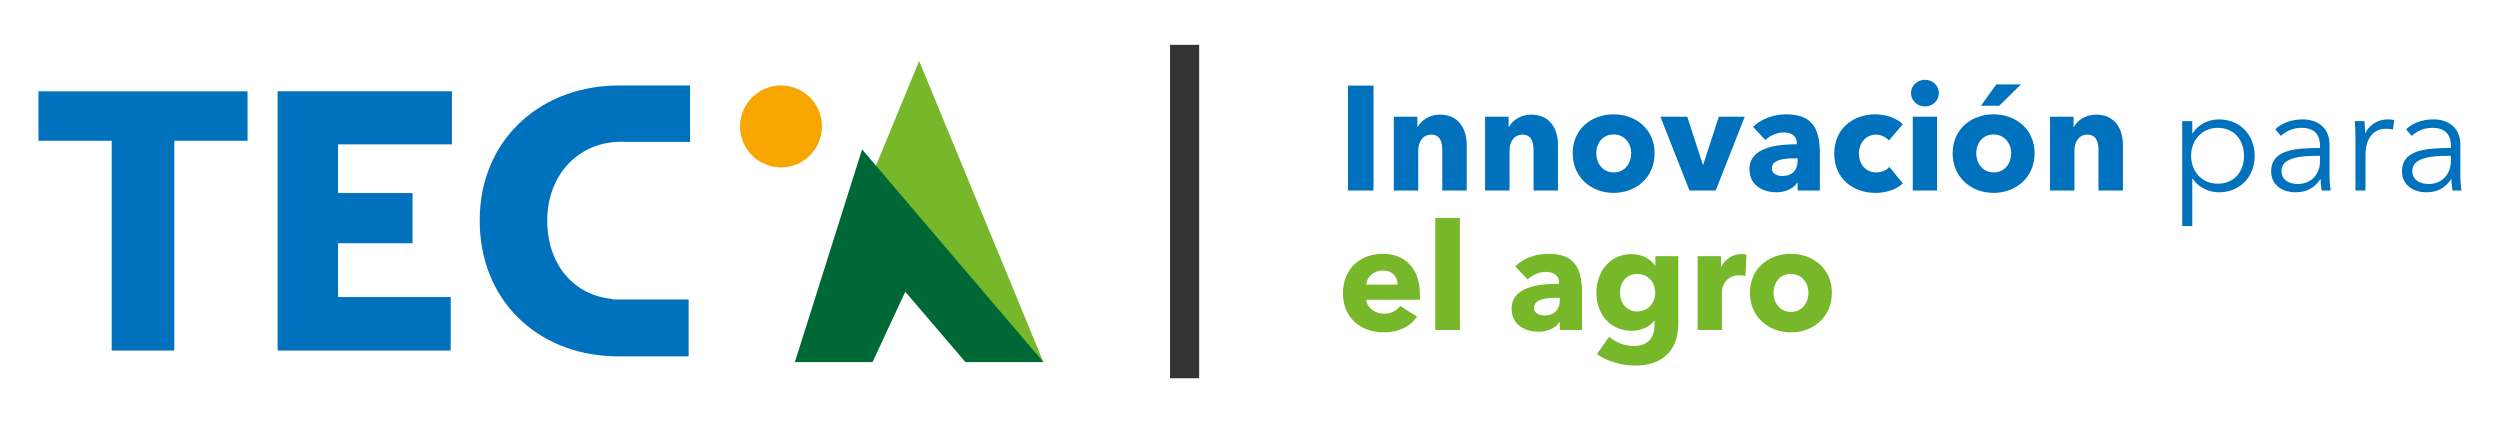
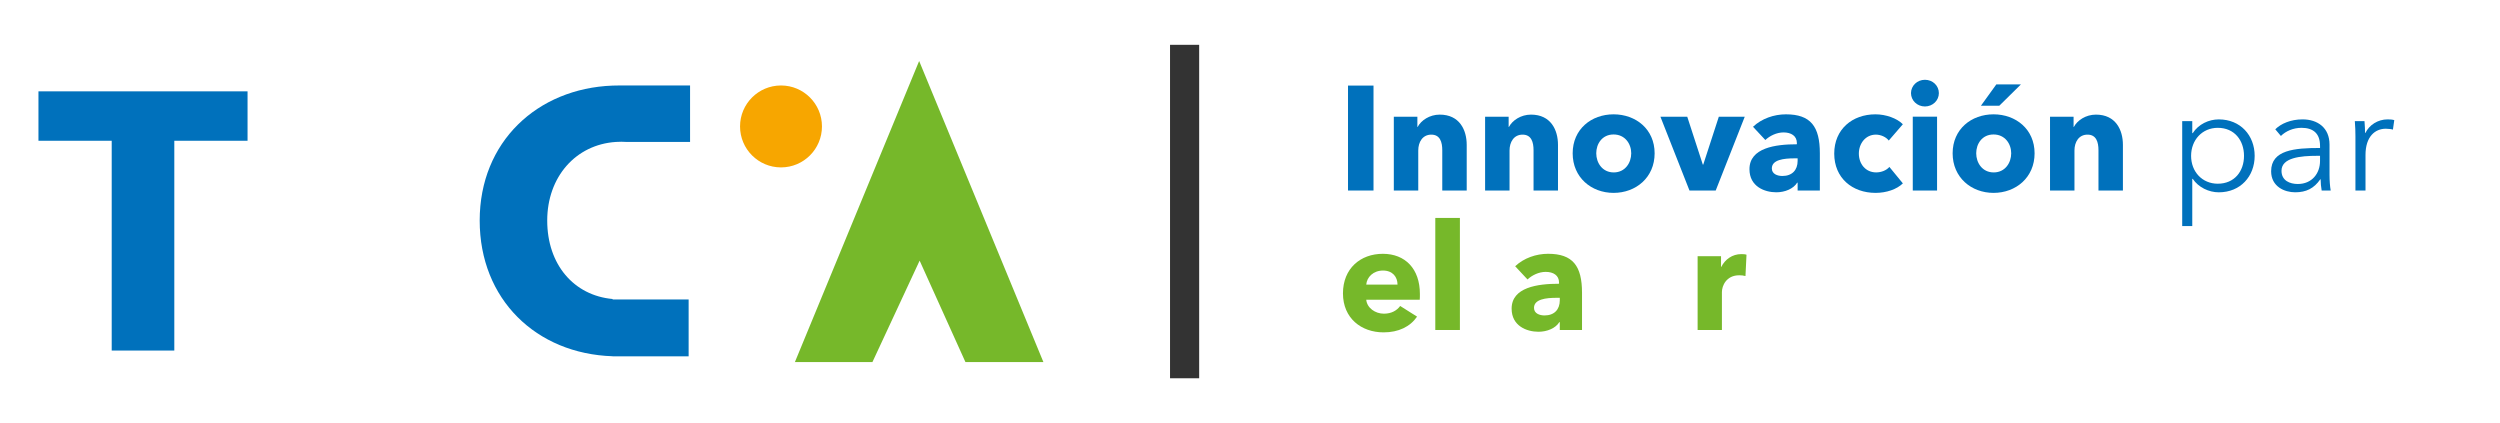
<svg xmlns="http://www.w3.org/2000/svg" width="260" height="44" viewBox="0 0 260 44" fill="none">
-   <path d="M140.193 19.814V8.9H142.845V19.814H140.193Z" fill="#0071BC" />
+   <path d="M140.193 19.814V8.9H142.845V19.814H140.193" fill="#0071BC" />
  <path d="M149.996 19.814V15.622C149.996 14.774 149.766 14.002 148.856 14.002C147.947 14.002 147.499 14.773 147.499 15.652V19.814H144.957V12.137H147.407V13.2H147.437C147.792 12.523 148.669 11.92 149.734 11.92C151.798 11.92 152.538 13.523 152.538 15.065V19.812H149.996V19.814Z" fill="#0071BC" />
  <path d="M159.489 19.814V15.622C159.489 14.774 159.259 14.002 158.349 14.002C157.439 14.002 156.992 14.773 156.992 15.652V19.814H154.45V12.137H156.899V13.2H156.93C157.284 12.523 158.162 11.92 159.226 11.92C161.291 11.92 162.031 13.523 162.031 15.065V19.812H159.487L159.489 19.814Z" fill="#0071BC" />
  <path d="M167.812 20.06C165.5 20.06 163.558 18.457 163.558 15.945C163.558 13.432 165.5 11.89 167.812 11.89C170.124 11.89 172.081 13.432 172.081 15.945C172.081 18.457 170.139 20.06 167.812 20.06ZM167.812 13.985C166.625 13.985 166.01 14.956 166.01 15.943C166.01 16.93 166.642 17.932 167.829 17.932C169.016 17.932 169.648 16.93 169.648 15.943C169.648 14.956 169.001 13.985 167.814 13.985H167.812Z" fill="#0071BC" />
  <path d="M178.432 19.814H175.705L172.683 12.137H175.473L177.092 17.117H177.139L178.758 12.137H181.455L178.434 19.814H178.432Z" fill="#0071BC" />
  <path d="M182.314 13.185C183.209 12.338 184.486 11.89 185.736 11.89C188.31 11.89 189.265 13.155 189.265 15.945V19.814H186.953V18.997H186.906C186.521 19.629 185.641 19.999 184.734 19.999C183.516 19.999 181.944 19.399 181.944 17.594C181.944 15.375 184.641 15.005 186.876 15.005V14.882C186.876 14.127 186.274 13.772 185.488 13.772C184.764 13.772 184.056 14.127 183.594 14.559L182.314 13.187V13.185ZM186.953 16.468H186.63C185.521 16.468 184.271 16.607 184.271 17.515C184.271 18.1 184.856 18.302 185.366 18.302C186.383 18.302 186.953 17.685 186.953 16.73V16.468Z" fill="#0071BC" />
  <path d="M196.433 14.618C196.156 14.248 195.601 14.001 195.093 14.001C194.03 14.001 193.321 14.91 193.321 15.973C193.321 17.036 194.013 17.93 195.123 17.93C195.633 17.93 196.186 17.73 196.495 17.36L197.898 19.072C197.265 19.69 196.186 20.06 195.061 20.06C192.641 20.06 190.76 18.517 190.76 15.975C190.76 13.432 192.655 11.89 195.044 11.89C196.139 11.89 197.294 12.305 197.896 12.923L196.431 14.618H196.433Z" fill="#0071BC" />
  <path d="M200.193 11.073C199.375 11.073 198.743 10.441 198.743 9.685C198.743 8.93 199.375 8.298 200.193 8.298C201.01 8.298 201.642 8.915 201.642 9.685C201.642 10.456 200.995 11.073 200.193 11.073ZM198.928 19.812V12.136H201.455V19.812H198.928Z" fill="#0071BC" />
  <path d="M207.328 20.06C205.016 20.06 203.074 18.457 203.074 15.945C203.074 13.432 205.016 11.89 207.328 11.89C209.64 11.89 211.597 13.432 211.597 15.945C211.597 18.457 209.655 20.06 207.328 20.06ZM207.328 13.985C206.141 13.985 205.526 14.956 205.526 15.943C205.526 16.93 206.158 17.932 207.345 17.932C208.532 17.932 209.165 16.93 209.165 15.943C209.165 14.956 208.517 13.985 207.33 13.985H207.328ZM207.928 10.995H206.017L207.619 8.776H210.178L207.928 10.995Z" fill="#0071BC" />
  <path d="M218.241 19.814V15.622C218.241 14.774 218.011 14.002 217.101 14.002C216.191 14.002 215.744 14.773 215.744 15.652V19.814H213.202V12.137H215.652V13.2H215.682C216.037 12.523 216.914 11.92 217.979 11.92C220.043 11.92 220.783 13.523 220.783 15.065V19.812H218.241V19.814Z" fill="#0071BC" />
  <path d="M227.996 23.514H226.949V12.6H227.996V13.849H228.044C228.644 12.909 229.723 12.417 230.756 12.417C233.005 12.417 234.485 14.082 234.485 16.209C234.485 18.336 233.005 20.001 230.756 20.001C229.723 20.001 228.644 19.493 228.044 18.599H227.996V23.516V23.514ZM230.648 13.294C229.031 13.294 227.874 14.559 227.874 16.209C227.874 17.859 229.029 19.106 230.648 19.106C232.39 19.106 233.377 17.811 233.377 16.209C233.377 14.606 232.39 13.294 230.648 13.294Z" fill="#0071BC" />
  <path d="M241.283 15.158C241.283 13.908 240.605 13.293 239.356 13.293C238.509 13.293 237.722 13.632 237.214 14.14L236.629 13.447C237.214 12.862 238.231 12.415 239.465 12.415C241.022 12.415 242.27 13.277 242.27 15.035V18.195C242.27 18.75 242.315 19.412 242.393 19.814H241.453C241.39 19.459 241.345 19.027 241.345 18.642H241.315C240.653 19.597 239.85 19.999 238.695 19.999C237.601 19.999 236.198 19.414 236.198 17.809C236.198 15.59 238.65 15.39 241.285 15.39V15.159L241.283 15.158ZM240.975 16.205C239.265 16.205 237.276 16.39 237.276 17.762C237.276 18.795 238.156 19.135 238.971 19.135C240.451 19.135 241.283 18.025 241.283 16.745V16.205H240.975Z" fill="#0071BC" />
  <path d="M244.905 12.6H245.907C245.937 12.985 245.969 13.525 245.969 13.832H245.999C246.399 13 247.294 12.415 248.311 12.415C248.574 12.415 248.789 12.43 249.004 12.492L248.864 13.479C248.742 13.432 248.402 13.387 248.124 13.387C247.015 13.387 246.013 14.189 246.013 16.116V19.816H244.965V14.189C244.965 13.804 244.95 13.094 244.903 12.602L244.905 12.6Z" fill="#0071BC" />
-   <path d="M254.89 15.158C254.89 13.908 254.213 13.293 252.963 13.293C252.116 13.293 251.329 13.632 250.821 14.14L250.236 13.447C250.821 12.862 251.838 12.415 253.073 12.415C254.63 12.415 255.877 13.277 255.877 15.035V18.195C255.877 18.75 255.924 19.412 256 19.814H255.06C254.998 19.459 254.952 19.027 254.952 18.642H254.922C254.26 19.597 253.458 19.999 252.303 19.999C251.208 19.999 249.806 19.414 249.806 17.809C249.806 15.59 252.257 15.39 254.892 15.39V15.159L254.89 15.158ZM254.582 16.205C252.873 16.205 250.883 16.39 250.883 17.762C250.883 18.795 251.763 19.135 252.578 19.135C254.058 19.135 254.89 18.025 254.89 16.745V16.205H254.582Z" fill="#0071BC" />
  <path d="M147.654 31.174H142.09C142.167 32.021 143.015 32.623 143.924 32.623C144.726 32.623 145.281 32.284 145.619 31.821L147.376 32.931C146.651 33.979 145.449 34.566 143.892 34.566C141.58 34.566 139.668 33.101 139.668 30.511C139.668 27.921 141.488 26.396 143.815 26.396C146.142 26.396 147.669 27.953 147.669 30.573C147.669 30.774 147.669 30.991 147.654 31.174ZM145.342 29.601C145.342 28.799 144.834 28.137 143.832 28.137C142.83 28.137 142.152 28.814 142.09 29.601H145.342Z" fill="#76B82A" />
  <path d="M149.271 34.319V22.665H151.83V34.319H149.271Z" fill="#76B82A" />
  <path d="M157.579 27.689C158.474 26.842 159.751 26.394 161.001 26.394C163.575 26.394 164.53 27.659 164.53 30.449V34.318H162.218V33.501H162.171C161.786 34.133 160.906 34.503 159.999 34.503C158.781 34.503 157.209 33.901 157.209 32.099C157.209 29.879 159.906 29.509 162.141 29.509V29.386C162.141 28.631 161.539 28.276 160.754 28.276C160.029 28.276 159.321 28.631 158.859 29.063L157.579 27.691V27.689ZM162.218 30.972H161.895C160.786 30.972 159.536 31.111 159.536 32.019C159.536 32.605 160.121 32.806 160.631 32.806C161.648 32.806 162.218 32.189 162.218 31.234V30.972Z" fill="#76B82A" />
-   <path d="M170.032 38.018C168.69 38.018 167.119 37.586 166.085 36.816L167.35 35.013C168.09 35.661 169.029 35.985 169.892 35.985C171.372 35.985 172.064 35.123 172.064 33.843V33.38H172.019C171.541 33.998 170.709 34.398 169.692 34.398C167.365 34.398 166.023 32.578 166.023 30.451C166.023 28.324 167.365 26.428 169.675 26.428C170.63 26.428 171.587 26.814 172.126 27.631H172.157V26.644H174.546V33.596C174.546 36.601 172.759 38.02 170.03 38.02L170.032 38.018ZM170.279 28.492C169.139 28.492 168.476 29.369 168.476 30.434C168.476 31.498 169.139 32.391 170.279 32.391C171.419 32.391 172.143 31.482 172.143 30.434C172.143 29.386 171.419 28.492 170.279 28.492Z" fill="#76B82A" />
  <path d="M181.529 28.707C181.299 28.644 181.082 28.629 180.881 28.629C179.524 28.629 179.079 29.739 179.079 30.372V34.319H176.552V26.642H178.987V27.752H179.017C179.402 26.982 180.157 26.427 181.097 26.427C181.297 26.427 181.514 26.442 181.636 26.489L181.529 28.709V28.707Z" fill="#76B82A" />
-   <path d="M186.245 34.566C183.933 34.566 181.991 32.963 181.991 30.451C181.991 27.938 183.933 26.396 186.245 26.396C188.557 26.396 190.514 27.938 190.514 30.451C190.514 32.963 188.572 34.566 186.245 34.566ZM186.245 28.491C185.058 28.491 184.443 29.462 184.443 30.449C184.443 31.436 185.075 32.438 186.262 32.438C187.449 32.438 188.082 31.436 188.082 30.449C188.082 29.462 187.434 28.491 186.247 28.491H186.245Z" fill="#76B82A" />
  <path d="M123.198 4.661V39.34" stroke="#333333" stroke-width="3.03" stroke-miterlimit="10" />
  <path d="M18.128 14.639V36.457H11.617V14.639H4V9.5H25.745V14.639H18.128Z" fill="#0071BC" />
-   <path d="M28.873 36.457V9.491H47V15.014H35.156V20.078H42.905V25.298H35.156V30.896H46.874V36.457H28.873Z" fill="#0071BC" />
  <path d="M90.731 37.658H82.668L95.591 6.343L108.515 37.658H100.407L95.642 27.106L90.731 37.658Z" fill="#76B82A" />
-   <path d="M90.731 37.658H82.668L88.608 18.855L89.657 15.537L99.801 27.438L108.515 37.658H100.407L94.141 30.332L90.731 37.658Z" fill="#006837" />
  <path d="M85.484 13.149C85.484 15.503 83.576 17.41 81.225 17.41C78.873 17.41 76.965 15.501 76.965 13.149C76.965 10.797 78.873 8.889 81.225 8.889C83.576 8.889 85.484 10.797 85.484 13.149Z" fill="#F7A600" />
  <path d="M56.911 22.936C56.911 27.514 59.679 30.727 63.711 31.096V31.142H71.618V37.059H63.711V37.05C55.763 36.793 49.888 31.127 49.888 22.936C49.888 14.746 55.884 9.197 63.711 8.902C63.935 8.893 64.162 8.889 64.388 8.889H71.767V14.761H65.15C64.969 14.75 64.792 14.742 64.615 14.742C64.428 14.742 64.243 14.75 64.06 14.761C59.859 15.035 56.911 18.414 56.911 22.936Z" fill="#0071BC" />
</svg>